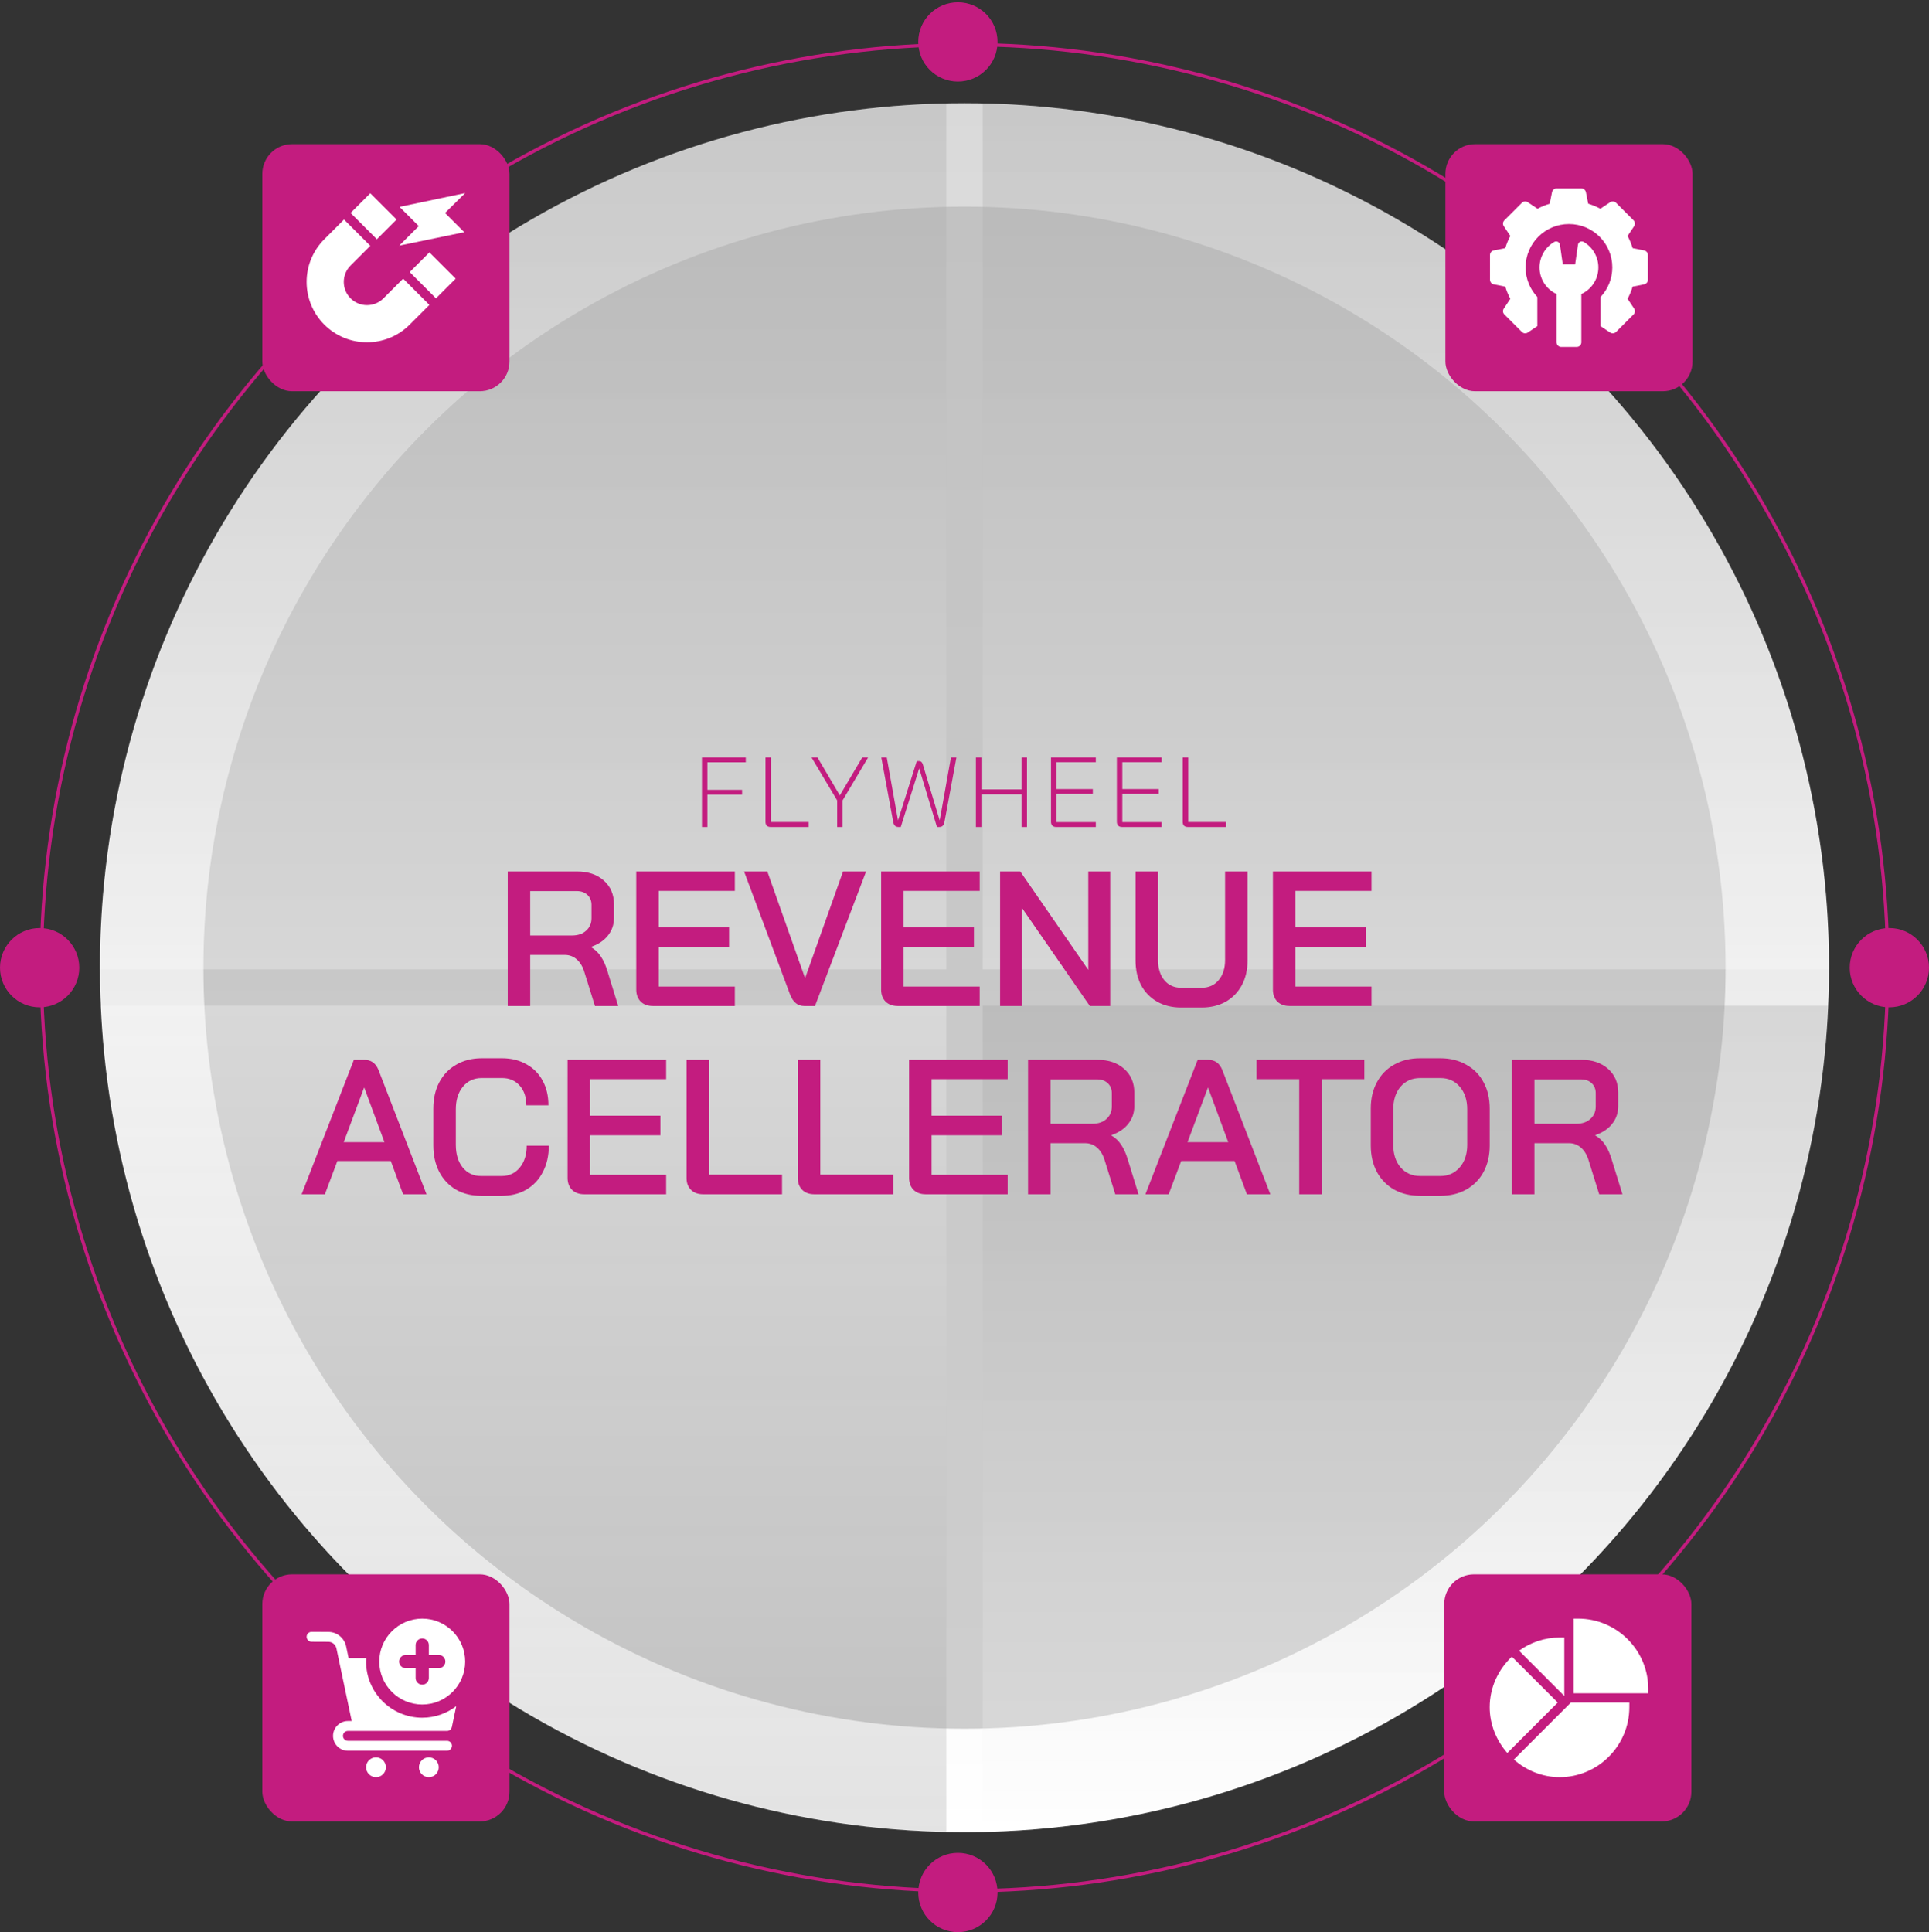
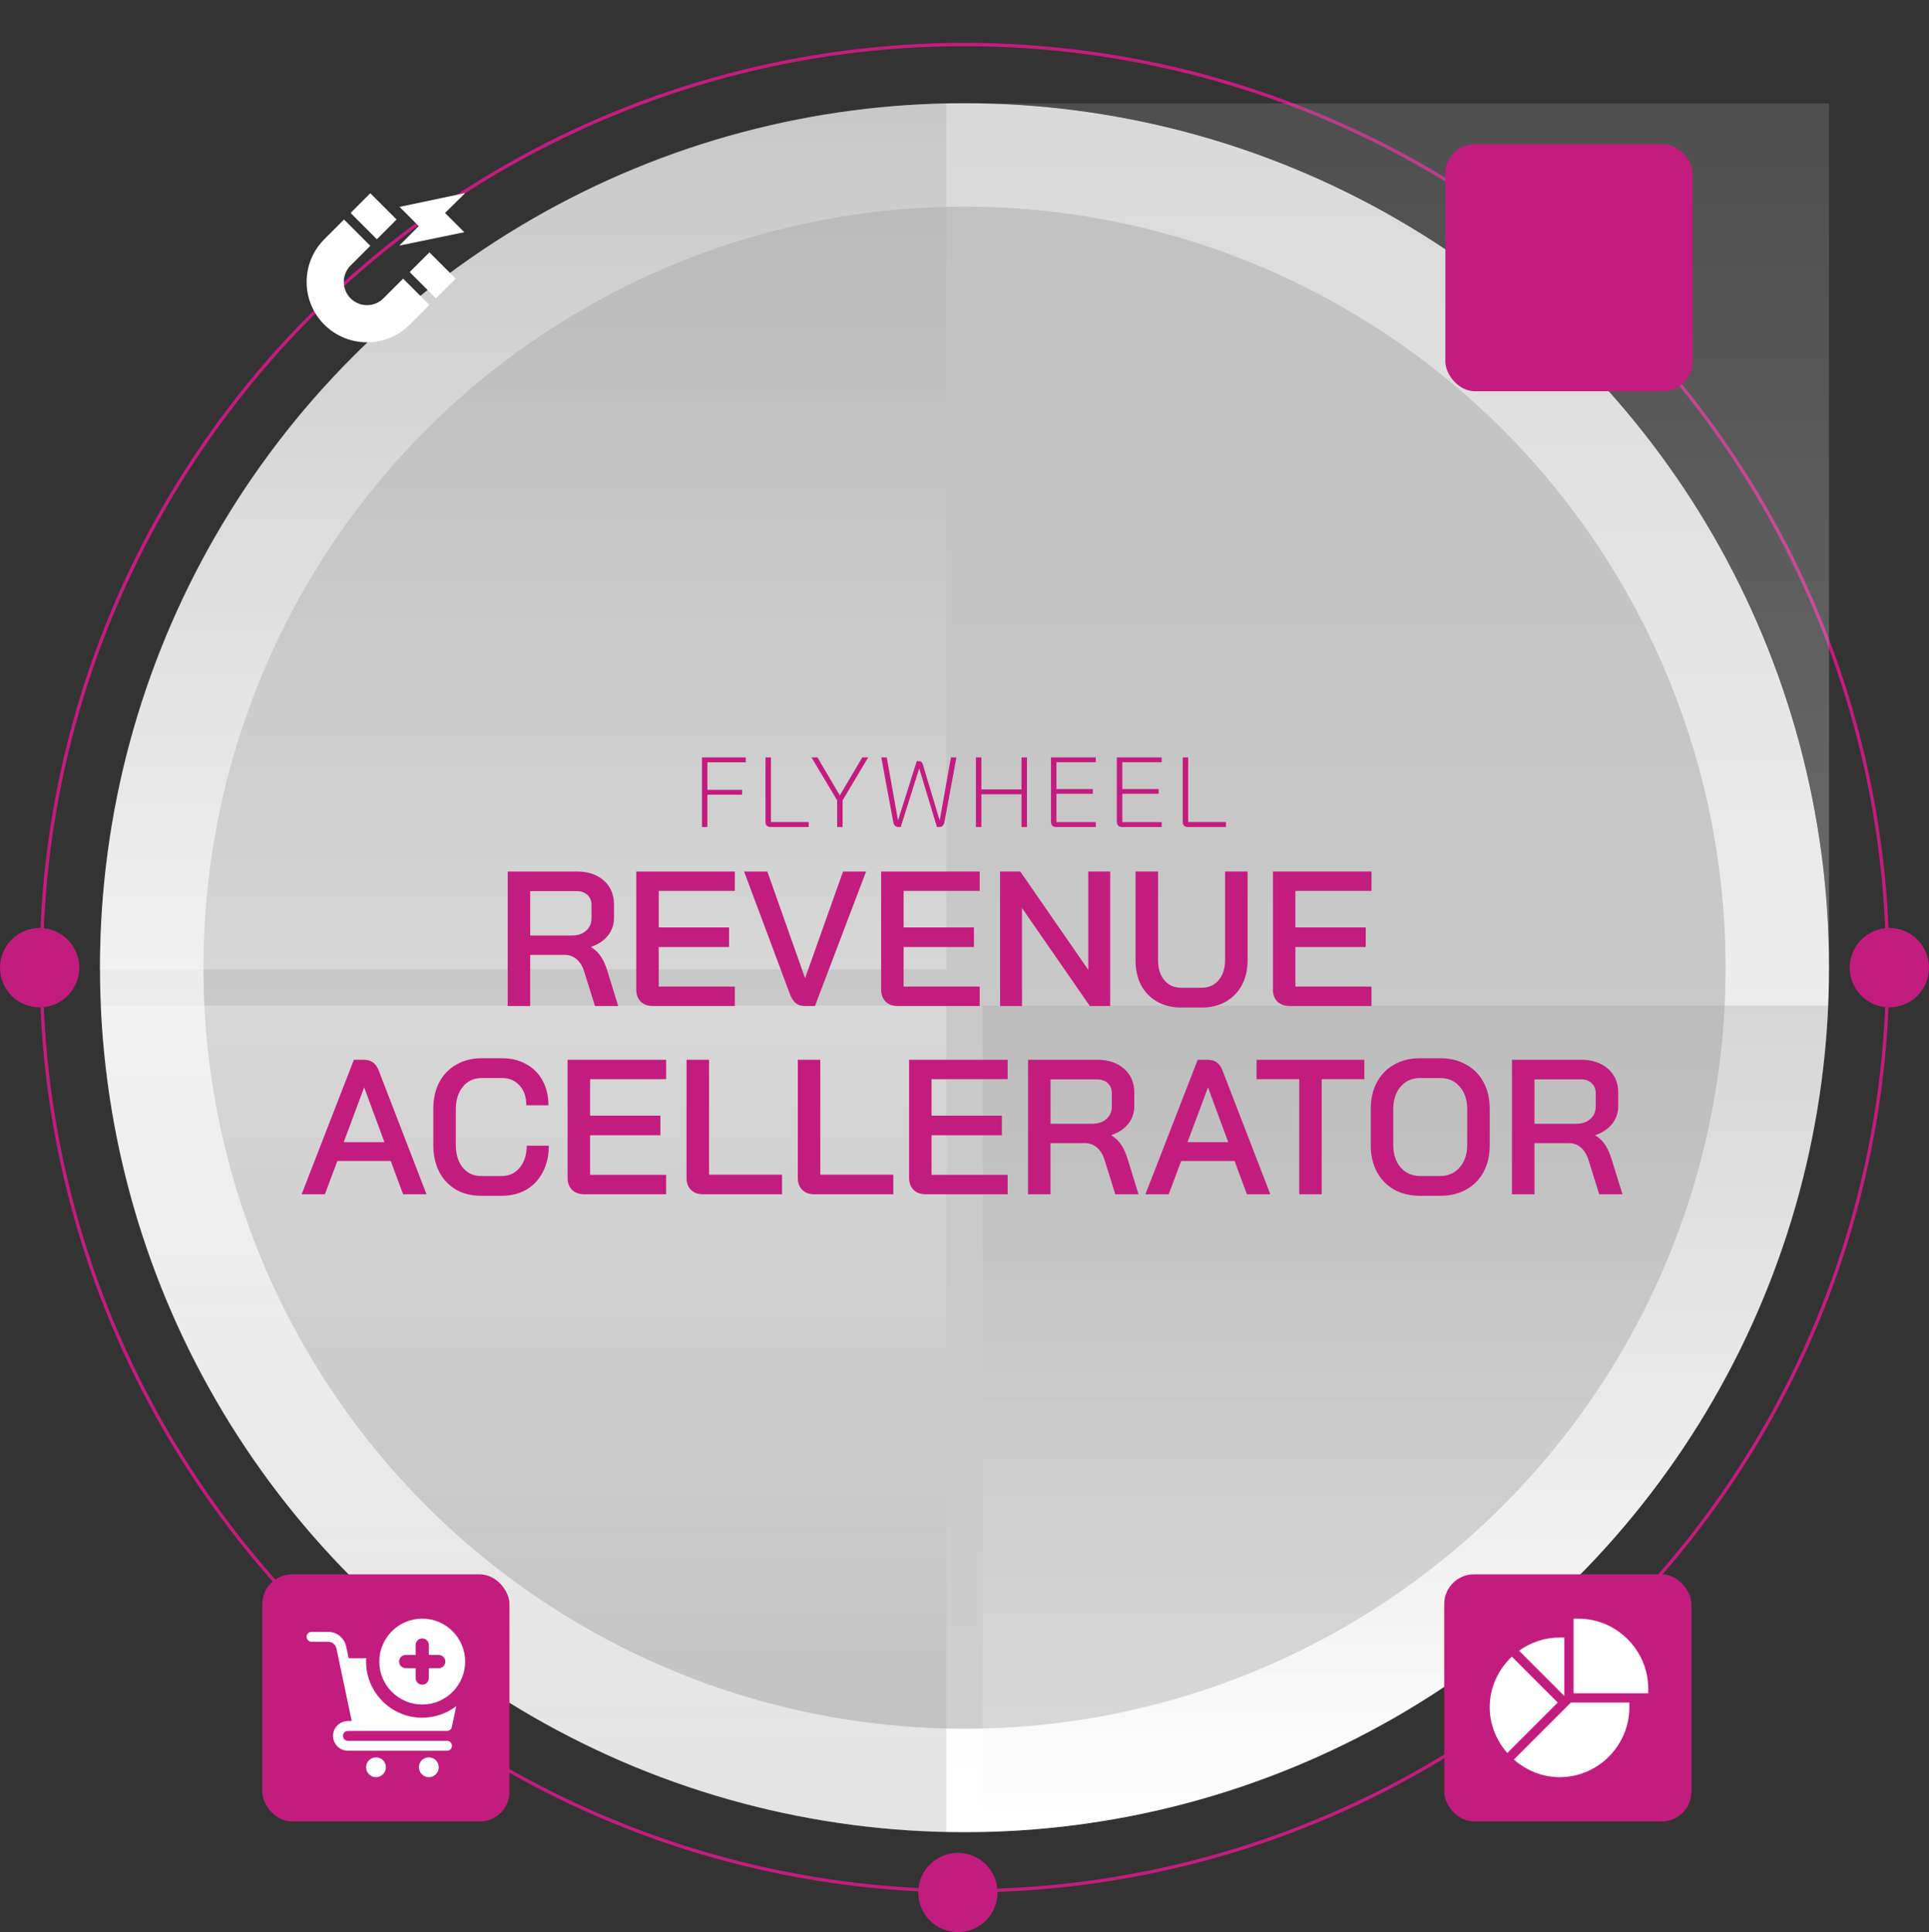
<svg xmlns="http://www.w3.org/2000/svg" width="584" height="585" viewBox="0 0 584 585" fill="none">
  <rect x="0" y="0" width="584" height="585" fill="#333333" stroke="none" />
  <circle cx="292" cy="292.98" r="261.733" fill="url(#paint0_linear_331_407)" />
  <circle cx="292" cy="292.98" r="279.5" stroke="#C31C7F" />
  <circle opacity="0.64" cx="292" cy="292.979" r="230.413" fill="#B3B3B3" />
  <circle cx="12" cy="292.98" r="12" transform="rotate(-90 12 292.98)" fill="#C31C7F" />
-   <path opacity="0.27" d="M553.733 293.479C553.733 293.313 553.733 293.146 553.733 292.98C553.733 150.266 439.512 34.23 297.5 31.303V293.479H553.733Z" fill="url(#paint1_linear_331_407)" />
+   <path opacity="0.27" d="M553.733 293.479C553.733 293.313 553.733 293.146 553.733 292.98C553.733 150.266 439.512 34.23 297.5 31.303H553.733Z" fill="url(#paint1_linear_331_407)" />
  <path opacity="0.27" d="M297.5 554.656C435.678 551.808 547.545 441.876 553.485 304.479H297.5V554.656Z" fill="url(#paint2_linear_331_407)" />
  <path opacity="0.27" d="M286.5 554.656V304.479H30.515C36.455 441.876 148.322 551.808 286.5 554.656Z" fill="url(#paint3_linear_331_407)" />
  <path opacity="0.27" d="M286.5 31.303C144.488 34.23 30.267 150.266 30.267 292.98C30.267 293.146 30.267 293.313 30.267 293.479H286.5V31.303Z" fill="url(#paint4_linear_331_407)" />
  <path d="M212.513 229.321H225.782V230.795H214.168V239.129H224.669V240.604H214.168V250.382H212.513V229.321ZM233.284 250.382C232.802 250.382 232.421 250.252 232.14 249.991C231.88 249.71 231.749 249.319 231.749 248.818V229.321H233.404V248.878H244.837V250.382H233.284ZM253.443 242.319L245.681 229.321H247.486L254.256 240.814L261.055 229.321H262.83L255.098 242.319V250.382H253.443V242.319ZM271.985 250.382C271.122 250.382 270.601 249.871 270.42 248.848L266.81 229.321H268.465L271.864 248.336H271.895L277.551 230.434H278.213C278.795 230.434 279.186 230.765 279.386 231.427L284.471 248.336H284.501L287.901 229.321H289.556L285.945 248.848C285.845 249.369 285.665 249.76 285.404 250.021C285.163 250.262 284.822 250.382 284.381 250.382H283.659L278.303 232.691H278.273L272.707 250.382H271.985ZM295.451 229.321H297.106V239.009H309.261V229.321H310.916V250.382H309.261V240.483H297.106V250.382H295.451V229.321ZM319.718 250.382C319.237 250.382 318.856 250.242 318.575 249.961C318.314 249.68 318.184 249.289 318.184 248.787V229.321H331.753V230.765H319.838V238.889H330.85V240.333H319.838V248.908H331.753V250.382H319.718ZM339.659 250.382C339.178 250.382 338.797 250.242 338.516 249.961C338.255 249.68 338.125 249.289 338.125 248.787V229.321H351.694V230.765H339.78V238.889H350.792V240.333H339.78V248.908H351.694V250.382H339.659ZM359.6 250.382C359.119 250.382 358.738 250.252 358.457 249.991C358.196 249.71 358.066 249.319 358.066 248.818V229.321H359.721V248.878H371.154V250.382H359.6Z" fill="#C31C7F" />
  <path d="M153.714 263.857H174.713C178.048 263.857 180.744 264.769 182.799 266.591C184.854 268.414 185.882 270.819 185.882 273.805V277.935C185.882 279.951 185.262 281.735 184.021 283.286C182.818 284.799 181.131 285.923 178.96 286.66V286.777C180.201 287.513 181.19 288.463 181.926 289.627C182.702 290.752 183.361 292.225 183.904 294.048L187.162 304.577H180.123L176.982 294.513C176.478 292.768 175.702 291.43 174.655 290.499C173.608 289.569 172.387 289.103 170.99 289.103H160.52V304.577H153.714V263.857ZM173.201 283.228C174.985 283.228 176.4 282.743 177.447 281.774C178.533 280.804 179.076 279.544 179.076 277.993V273.979C179.076 272.738 178.669 271.73 177.855 270.954C177.04 270.179 175.954 269.791 174.597 269.791H160.52V283.228H173.201ZM197.629 304.577C196.117 304.577 194.895 304.131 193.965 303.239C193.073 302.308 192.627 301.106 192.627 299.632V263.857H222.468V269.733H199.433V280.785H220.723V286.718H199.433V298.701H222.468V304.577H197.629ZM243.476 304.577C241.537 304.577 240.121 303.452 239.229 301.203L225.268 263.857H232.307L243.708 296.084H243.766L255.226 263.857H262.206L246.733 304.577H243.476ZM271.762 304.577C270.25 304.577 269.028 304.131 268.098 303.239C267.206 302.308 266.76 301.106 266.76 299.632V263.857H296.601V269.733H273.566V280.785H294.856V286.718H273.566V298.701H296.601V304.577H271.762ZM302.775 263.857H308.883L329.475 293.641V263.857H336.107V304.577H329.941L309.407 274.91V304.577H302.775V263.857ZM357.571 305.042C354.856 305.042 352.452 304.46 350.358 303.297C348.263 302.095 346.635 300.427 345.471 298.294C344.347 296.123 343.784 293.621 343.784 290.79V263.857H350.59V290.674C350.59 293.195 351.23 295.231 352.51 296.782C353.79 298.294 355.477 299.05 357.571 299.05H363.795C365.928 299.05 367.634 298.294 368.914 296.782C370.232 295.231 370.892 293.195 370.892 290.674V263.857H377.698V290.79C377.698 293.621 377.116 296.123 375.952 298.294C374.789 300.427 373.16 302.095 371.066 303.297C368.972 304.46 366.548 305.042 363.795 305.042H357.571ZM390.375 304.577C388.863 304.577 387.641 304.131 386.71 303.239C385.818 302.308 385.372 301.106 385.372 299.632V263.857H415.214V269.733H392.178V280.785H413.469V286.718H392.178V298.701H415.214V304.577H390.375ZM118.309 351.513H102.137L98.356 361.577H91.318L107.14 320.857H110.223C112.317 320.857 113.771 321.885 114.586 323.94L129.128 361.577H122.032L118.309 351.513ZM104.057 345.813H116.389L110.281 329.292H110.223L104.057 345.813ZM145.617 362.042C142.748 362.042 140.227 361.422 138.055 360.181C135.883 358.901 134.197 357.117 132.994 354.829C131.792 352.502 131.191 349.826 131.191 346.801V335.633C131.191 332.608 131.792 329.951 132.994 327.663C134.235 325.337 135.961 323.553 138.172 322.312C140.382 321.032 142.941 320.392 145.85 320.392H152.016C154.769 320.392 157.213 320.993 159.345 322.195C161.478 323.359 163.127 325.026 164.29 327.198C165.453 329.331 166.035 331.813 166.035 334.644H159.345C159.345 332.162 158.667 330.165 157.31 328.652C155.952 327.14 154.188 326.384 152.016 326.384H145.85C143.484 326.384 141.584 327.256 140.149 329.001C138.714 330.746 137.997 333.034 137.997 335.865V346.569C137.997 349.438 138.695 351.746 140.091 353.491C141.487 355.197 143.329 356.05 145.617 356.05H151.9C154.149 356.05 155.972 355.197 157.368 353.491C158.764 351.785 159.462 349.574 159.462 346.86H166.151C166.151 349.884 165.55 352.541 164.348 354.829C163.185 357.117 161.517 358.901 159.345 360.181C157.213 361.422 154.731 362.042 151.9 362.042H145.617ZM176.838 361.577C175.325 361.577 174.104 361.131 173.173 360.239C172.281 359.308 171.835 358.106 171.835 356.632V320.857H201.677V326.733H178.641V337.785H199.932V343.718H178.641V355.701H201.677V361.577H176.838ZM212.854 361.577C211.302 361.577 210.081 361.131 209.189 360.239C208.297 359.347 207.851 358.164 207.851 356.69V320.857H214.657V355.643H236.761V361.577H212.854ZM246.54 361.577C244.989 361.577 243.767 361.131 242.875 360.239C241.983 359.347 241.537 358.164 241.537 356.69V320.857H248.343V355.643H270.448V361.577H246.54ZM280.226 361.577C278.714 361.577 277.492 361.131 276.562 360.239C275.67 359.308 275.224 358.106 275.224 356.632V320.857H305.065V326.733H282.03V337.785H303.32V343.718H282.03V355.701H305.065V361.577H280.226ZM311.239 320.857H332.239C335.574 320.857 338.269 321.769 340.325 323.591C342.38 325.414 343.408 327.819 343.408 330.805V334.935C343.408 336.951 342.787 338.735 341.546 340.286C340.344 341.799 338.657 342.923 336.485 343.66V343.777C337.726 344.513 338.715 345.463 339.452 346.627C340.228 347.752 340.887 349.225 341.43 351.048L344.687 361.577H337.649L334.508 351.513C334.003 349.768 333.228 348.43 332.181 347.499C331.134 346.569 329.912 346.103 328.516 346.103H318.045V361.577H311.239V320.857ZM330.726 340.228C332.51 340.228 333.926 339.743 334.973 338.774C336.059 337.804 336.602 336.544 336.602 334.993V330.979C336.602 329.738 336.194 328.73 335.38 327.954C334.566 327.179 333.48 326.791 332.123 326.791H318.045V340.228H330.726ZM373.769 351.513H357.598L353.817 361.577H346.778L362.601 320.857H365.684C367.778 320.857 369.232 321.885 370.046 323.94L384.589 361.577H377.492L373.769 351.513ZM359.518 345.813H371.85L365.742 329.292H365.684L359.518 345.813ZM393.333 326.733H380.419V320.857H413.052V326.733H400.139V361.577H393.333V326.733ZM429.89 362.042C426.943 362.042 424.344 361.422 422.095 360.181C419.846 358.901 418.101 357.117 416.86 354.829C415.619 352.502 414.998 349.826 414.998 346.801V335.633C414.998 332.608 415.619 329.951 416.86 327.663C418.101 325.337 419.846 323.553 422.095 322.312C424.344 321.032 426.943 320.392 429.89 320.392H436.056C439.003 320.392 441.602 321.032 443.851 322.312C446.139 323.553 447.903 325.337 449.144 327.663C450.385 329.951 451.006 332.608 451.006 335.633V346.801C451.006 349.826 450.385 352.502 449.144 354.829C447.903 357.117 446.139 358.901 443.851 360.181C441.602 361.422 439.003 362.042 436.056 362.042H429.89ZM436.056 356.05C438.46 356.05 440.419 355.178 441.931 353.433C443.444 351.688 444.2 349.4 444.2 346.569V335.865C444.2 333.034 443.444 330.746 441.931 329.001C440.458 327.256 438.499 326.384 436.056 326.384H429.948C427.505 326.384 425.527 327.256 424.015 329.001C422.541 330.746 421.804 333.034 421.804 335.865V346.569C421.804 349.4 422.541 351.688 424.015 353.433C425.527 355.178 427.505 356.05 429.948 356.05H436.056ZM457.744 320.857H478.744C482.079 320.857 484.774 321.769 486.83 323.591C488.885 325.414 489.913 327.819 489.913 330.805V334.935C489.913 336.951 489.292 338.735 488.051 340.286C486.849 341.799 485.162 342.923 482.99 343.66V343.777C484.231 344.513 485.22 345.463 485.957 346.627C486.733 347.752 487.392 349.225 487.935 351.048L491.192 361.577H484.154L481.013 351.513C480.508 349.768 479.733 348.43 478.686 347.499C477.639 346.569 476.417 346.103 475.021 346.103H464.55V361.577H457.744V320.857ZM477.231 340.228C479.015 340.228 480.431 339.743 481.478 338.774C482.564 337.804 483.107 336.544 483.107 334.993V330.979C483.107 329.738 482.699 328.73 481.885 327.954C481.071 327.179 479.985 326.791 478.628 326.791H464.55V340.228H477.231Z" fill="#C31C7F" />
-   <circle cx="290" cy="12.688" r="12" fill="#C31C7F" />
  <circle cx="290" cy="572.979" r="12" fill="#C31C7F" />
  <circle cx="572" cy="292.979" r="12" transform="rotate(-90 572 292.979)" fill="#C31C7F" />
-   <rect x="79.419" y="43.636" width="74.822" height="74.822" rx="9" fill="#C31C7F" />
  <g clip-path="url(#clip0_331_407)">
    <path d="M126.782 68.456L120.877 74.361L140.559 70.3L134.737 64.478L140.83 58.454L120.961 62.635L126.782 68.456Z" fill="white" />
    <path d="M124.038 82.377L130.004 76.411L137.959 84.365L131.993 90.332L124.038 82.377Z" fill="white" />
    <path d="M120.061 66.467L114.094 72.433L106.14 64.478L112.106 58.512L120.061 66.467Z" fill="white" />
    <path d="M124.038 98.286L130.005 92.32L122.049 84.365L116.083 90.332C113.337 93.077 108.886 93.077 106.14 90.332C103.394 87.585 103.394 83.134 106.14 80.388L112.106 74.421L104.151 66.466L98.184 72.433C91.045 79.572 91.045 91.147 98.184 98.286C105.324 105.425 116.899 105.426 124.038 98.286Z" fill="white" />
  </g>
  <rect x="437.589" y="43.636" width="74.822" height="74.822" rx="9" fill="#C31C7F" />
  <g clip-path="url(#clip1_331_407)">
    <path d="M497.776 75.824L494.276 75.124C493.891 73.848 493.381 72.616 492.752 71.444L494.732 68.475C495.103 67.917 495.03 67.174 494.556 66.701L489.253 61.397C488.779 60.923 488.036 60.85 487.478 61.221L484.509 63.201C483.337 62.572 482.105 62.062 480.829 61.677L480.129 58.177C479.998 57.52 479.42 57.047 478.75 57.047H471.25C470.58 57.047 470.002 57.52 469.871 58.177L469.171 61.677C467.895 62.062 466.663 62.572 465.491 63.201L462.522 61.221C461.964 60.85 461.221 60.923 460.747 61.397L455.444 66.701C454.97 67.175 454.896 67.917 455.268 68.475L457.248 71.444C456.619 72.616 456.109 73.848 455.724 75.124L452.224 75.824C451.567 75.956 451.094 76.533 451.094 77.203V84.703C451.094 85.373 451.567 85.951 452.224 86.082L455.724 86.782C456.109 88.058 456.619 89.29 457.248 90.462L455.268 93.431C454.897 93.989 454.97 94.732 455.444 95.206L460.747 100.509C461.221 100.983 461.964 101.056 462.522 100.685L465.43 98.746V89.918C463.228 87.574 461.875 84.424 461.875 80.953C461.875 73.704 467.751 67.828 475 67.828C482.249 67.828 488.125 73.704 488.125 80.953C488.125 84.424 486.772 87.574 484.57 89.918V98.746L487.478 100.685C487.716 100.843 487.988 100.921 488.258 100.921C488.621 100.921 488.981 100.781 489.253 100.509L494.556 95.206C495.03 94.732 495.103 93.989 494.731 93.431L492.752 90.462C493.381 89.29 493.891 88.058 494.276 86.782L497.776 86.082C498.433 85.951 498.906 85.373 498.906 84.703V77.203C498.906 76.533 498.433 75.956 497.776 75.824Z" fill="white" />
-     <path d="M479.455 73.248C478.747 72.838 477.849 73.273 477.732 74.082L476.875 80.016H473.125L472.268 74.082C472.151 73.273 471.253 72.838 470.545 73.248C467.799 74.838 466.094 77.791 466.094 80.953C466.094 84.38 468.013 87.445 471.102 88.953L471.25 89.025V103.641C471.25 104.417 471.88 105.047 472.656 105.047H477.344C478.12 105.047 478.75 104.417 478.75 103.641V89.025L478.898 88.953C481.987 87.445 483.906 84.38 483.906 80.953C483.906 77.791 482.201 74.838 479.455 73.248Z" fill="white" />
  </g>
  <rect x="79.419" y="476.648" width="74.822" height="74.822" rx="9" fill="#C31C7F" />
  <g clip-path="url(#clip2_331_407)">
    <path d="M113.83 538.059C115.487 538.059 116.83 536.716 116.83 535.059C116.83 533.402 115.487 532.059 113.83 532.059C112.173 532.059 110.83 533.402 110.83 535.059C110.83 536.716 112.173 538.059 113.83 538.059Z" fill="white" />
    <path d="M129.83 538.059C131.487 538.059 132.83 536.716 132.83 535.059C132.83 533.402 131.487 532.059 129.83 532.059C128.173 532.059 126.83 533.402 126.83 535.059C126.83 536.716 128.173 538.059 129.83 538.059Z" fill="white" />
    <path d="M140.83 503.059C140.83 510.227 134.998 516.059 127.83 516.059C120.662 516.059 114.83 510.227 114.83 503.059C114.83 495.891 120.662 490.059 127.83 490.059C134.998 490.059 140.83 495.891 140.83 503.059ZM134.83 503.059C134.83 501.955 133.934 501.059 132.83 501.059H129.83V498.059C129.83 496.955 128.934 496.059 127.83 496.059C126.726 496.059 125.83 496.955 125.83 498.059V501.059H122.83C121.726 501.059 120.83 501.955 120.83 503.059C120.83 504.163 121.726 505.059 122.83 505.059H125.83V508.059C125.83 509.163 126.726 510.059 127.83 510.059C128.934 510.059 129.83 509.163 129.83 508.059V505.059H132.83C133.934 505.059 134.83 504.163 134.83 503.059Z" fill="white" />
    <path d="M110.83 503.059C110.83 502.721 110.86 502.391 110.88 502.059H105.548L104.788 498.447C104.256 495.927 102.004 494.091 99.43 494.081L94.336 494.059C94.334 494.059 94.332 494.059 94.33 494.059C93.504 494.059 92.834 494.725 92.83 495.553C92.826 496.381 93.496 497.055 94.324 497.059L99.416 497.081C100.586 497.085 101.61 497.921 101.852 499.065L102.862 503.867L106.482 521.059H105.33C102.848 521.059 100.83 523.077 100.83 525.559C100.83 528.041 102.848 530.059 105.33 530.059H135.33C136.158 530.059 136.83 529.387 136.83 528.559C136.83 527.731 136.158 527.059 135.33 527.059H105.33C104.502 527.059 103.83 526.387 103.83 525.559C103.83 524.731 104.502 524.059 105.33 524.059H108.328H135.33C136.038 524.059 136.652 523.561 136.798 522.867L138.128 516.553C135.266 518.743 131.702 520.059 127.83 520.059C118.456 520.059 110.83 512.433 110.83 503.059Z" fill="white" />
  </g>
  <rect x="437.241" y="476.648" width="74.822" height="74.822" rx="9" fill="#C31C7F" />
  <g clip-path="url(#clip3_331_407)">
    <path d="M477.812 490.059H476.406V512.653H499V511.247C499 499.615 489.444 490.059 477.812 490.059Z" fill="white" />
    <path d="M458.32 532.727C462.032 535.978 466.877 538.059 472.187 538.059C483.819 538.059 493.281 528.504 493.281 516.872V515.466H475.582L458.32 532.727Z" fill="white" />
    <path d="M473.593 495.778H472.187C467.595 495.778 463.354 497.269 459.887 499.77L473.593 513.477V495.778Z" fill="white" />
    <path d="M457.71 501.571C453.646 505.418 451 510.846 451 516.872C451 522.182 453.081 527.027 456.332 530.739L471.605 515.466L457.71 501.571Z" fill="white" />
  </g>
  <defs>
    <linearGradient id="paint0_linear_331_407" x1="292" y1="31.246" x2="292" y2="554.713" gradientUnits="userSpaceOnUse">
      <stop stop-color="#D9D9D9" />
      <stop offset="1" stop-color="white" />
    </linearGradient>
    <linearGradient id="paint1_linear_331_407" x1="425.617" y1="31.303" x2="425.617" y2="293.479" gradientUnits="userSpaceOnUse">
      <stop stop-color="#999999" />
      <stop offset="1" stop-color="white" />
    </linearGradient>
    <linearGradient id="paint2_linear_331_407" x1="425.493" y1="304.479" x2="425.493" y2="554.656" gradientUnits="userSpaceOnUse">
      <stop stop-color="#999999" />
      <stop offset="1" stop-color="white" />
    </linearGradient>
    <linearGradient id="paint3_linear_331_407" x1="158.507" y1="304.479" x2="158.507" y2="554.656" gradientUnits="userSpaceOnUse">
      <stop stop-color="white" />
      <stop offset="1" stop-color="#999999" />
    </linearGradient>
    <linearGradient id="paint4_linear_331_407" x1="158.383" y1="31.303" x2="158.383" y2="293.479" gradientUnits="userSpaceOnUse">
      <stop stop-color="#999999" />
      <stop offset="1" stop-color="white" />
    </linearGradient>
    <clipPath id="clip0_331_407">
      <rect width="48" height="48" fill="white" transform="translate(92.83 57.047)" />
    </clipPath>
    <clipPath id="clip1_331_407">
-       <rect width="48" height="48" fill="white" transform="translate(451 57.047)" />
-     </clipPath>
+       </clipPath>
    <clipPath id="clip2_331_407">
      <rect width="48" height="48" fill="white" transform="translate(92.83 490.059)" />
    </clipPath>
    <clipPath id="clip3_331_407">
      <rect width="48" height="48" fill="white" transform="translate(451 490.059)" />
    </clipPath>
  </defs>
</svg>